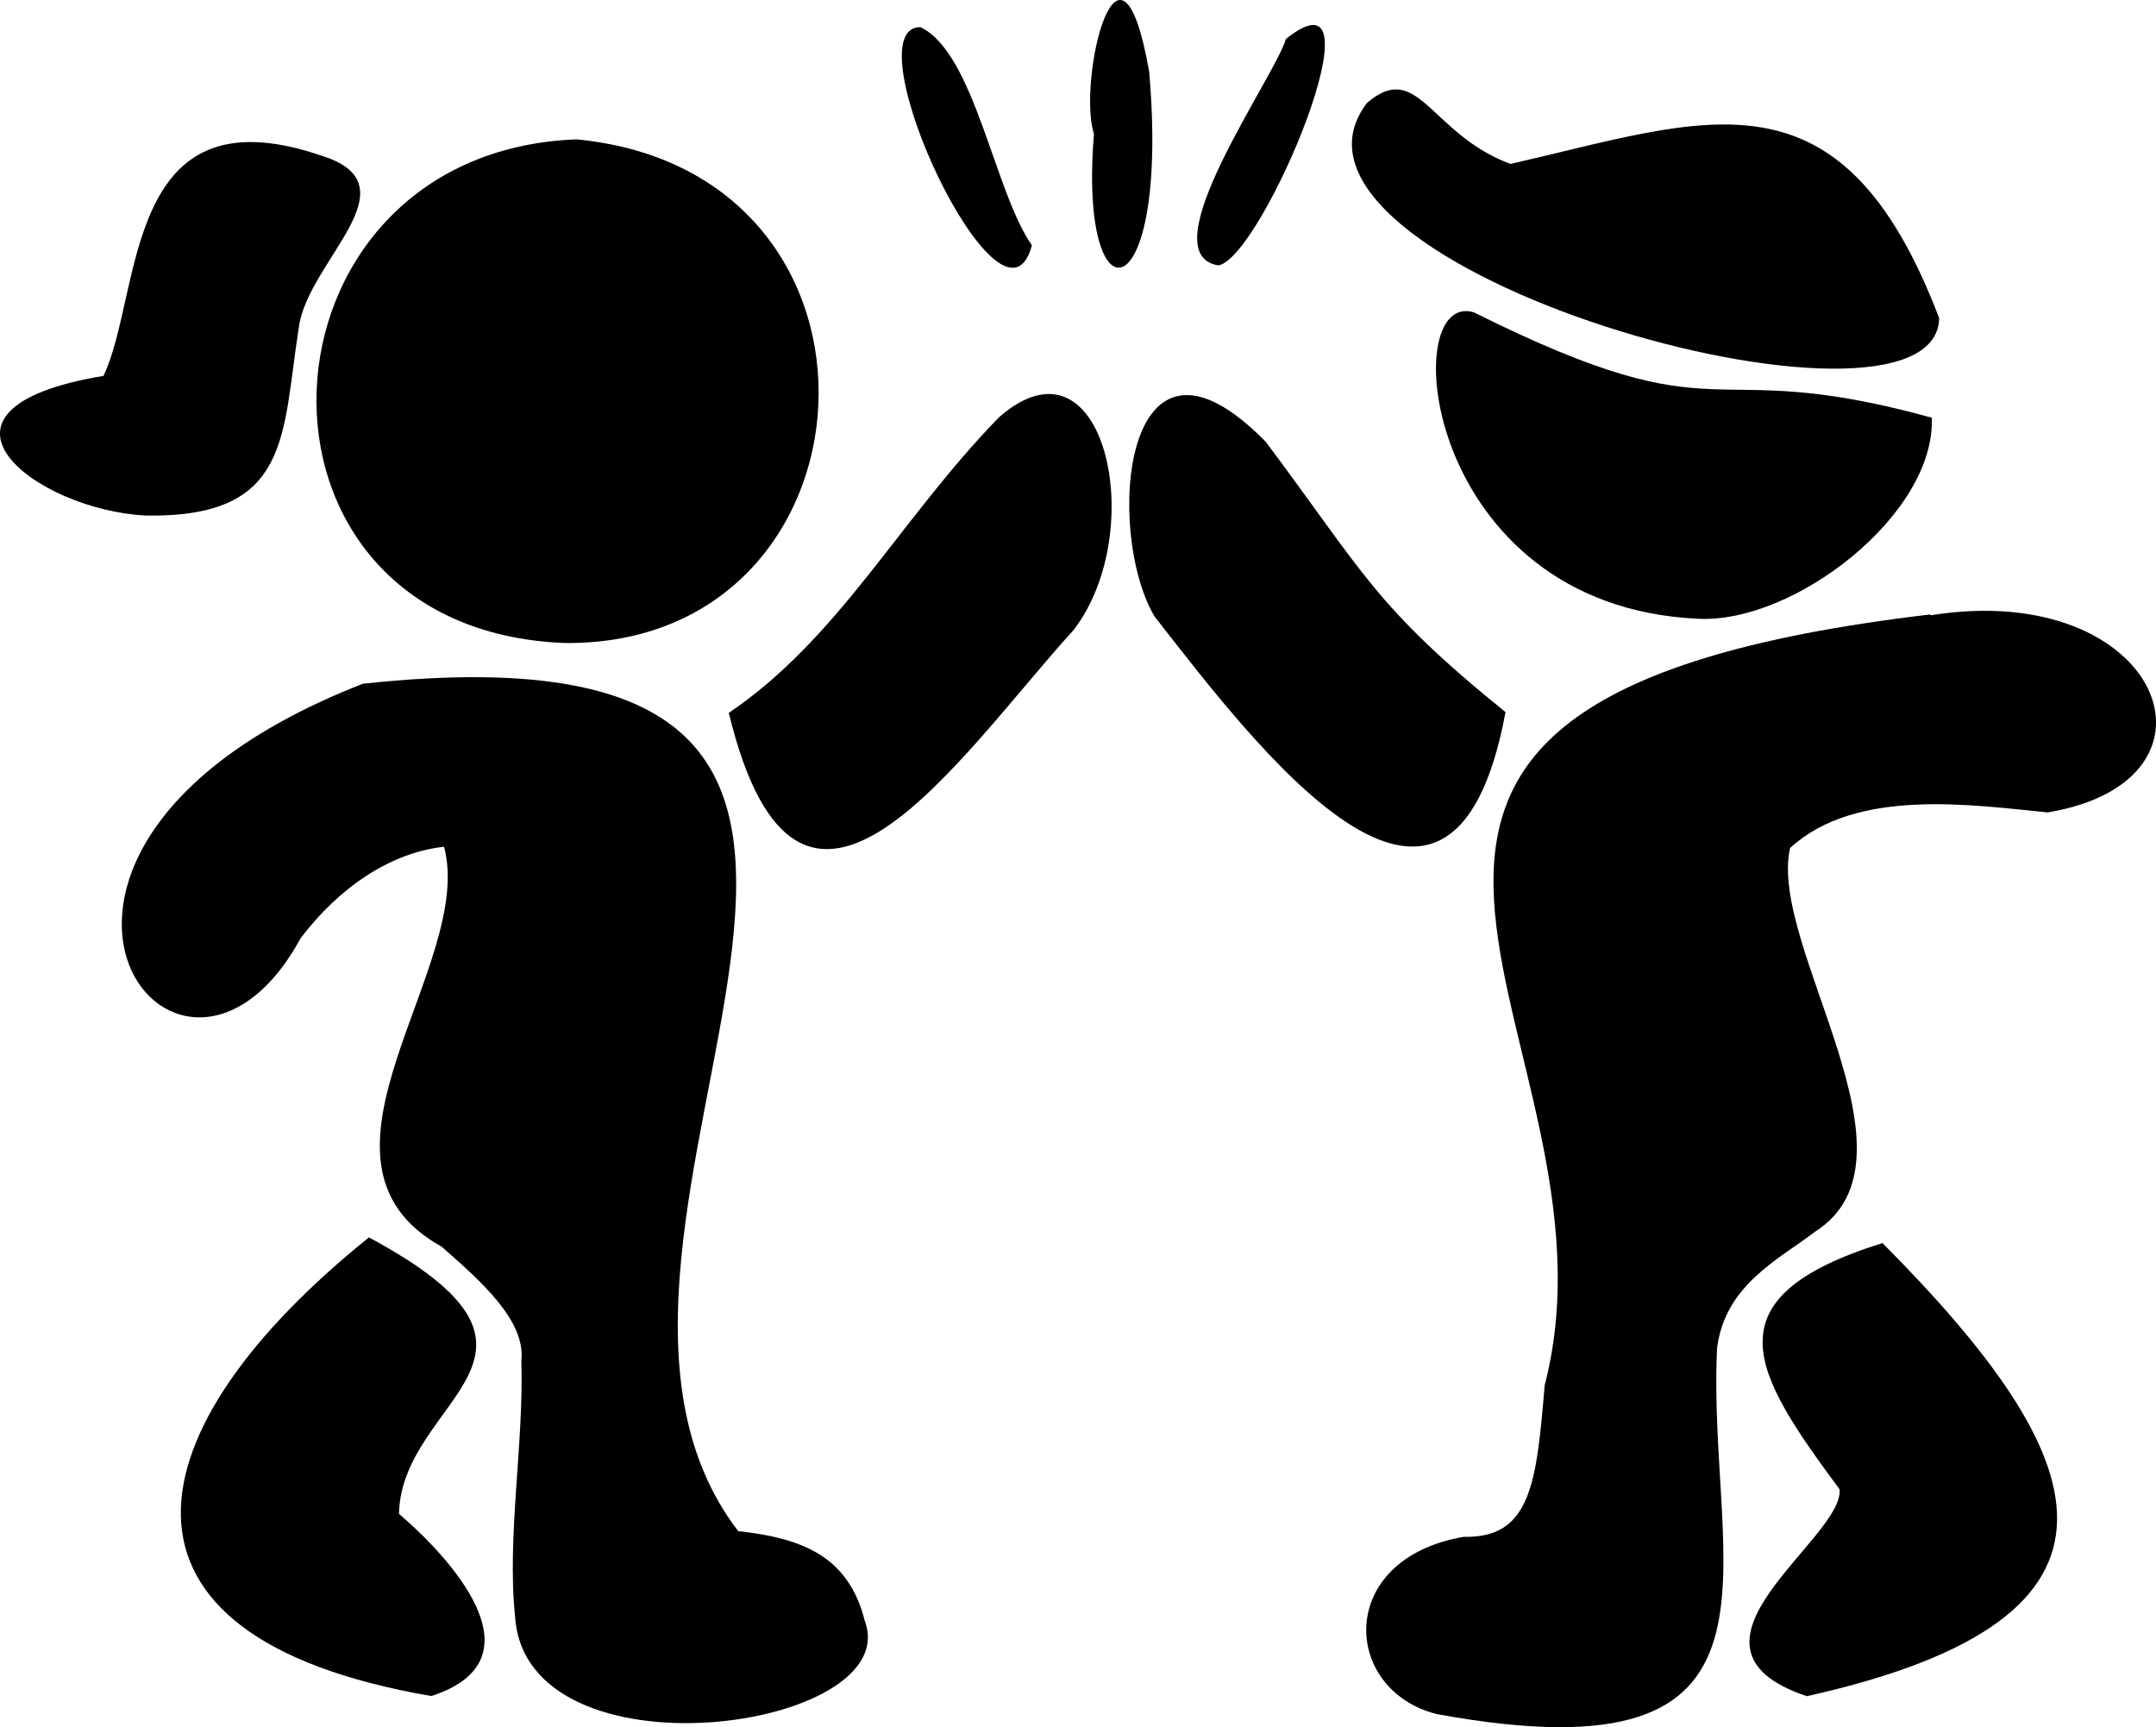
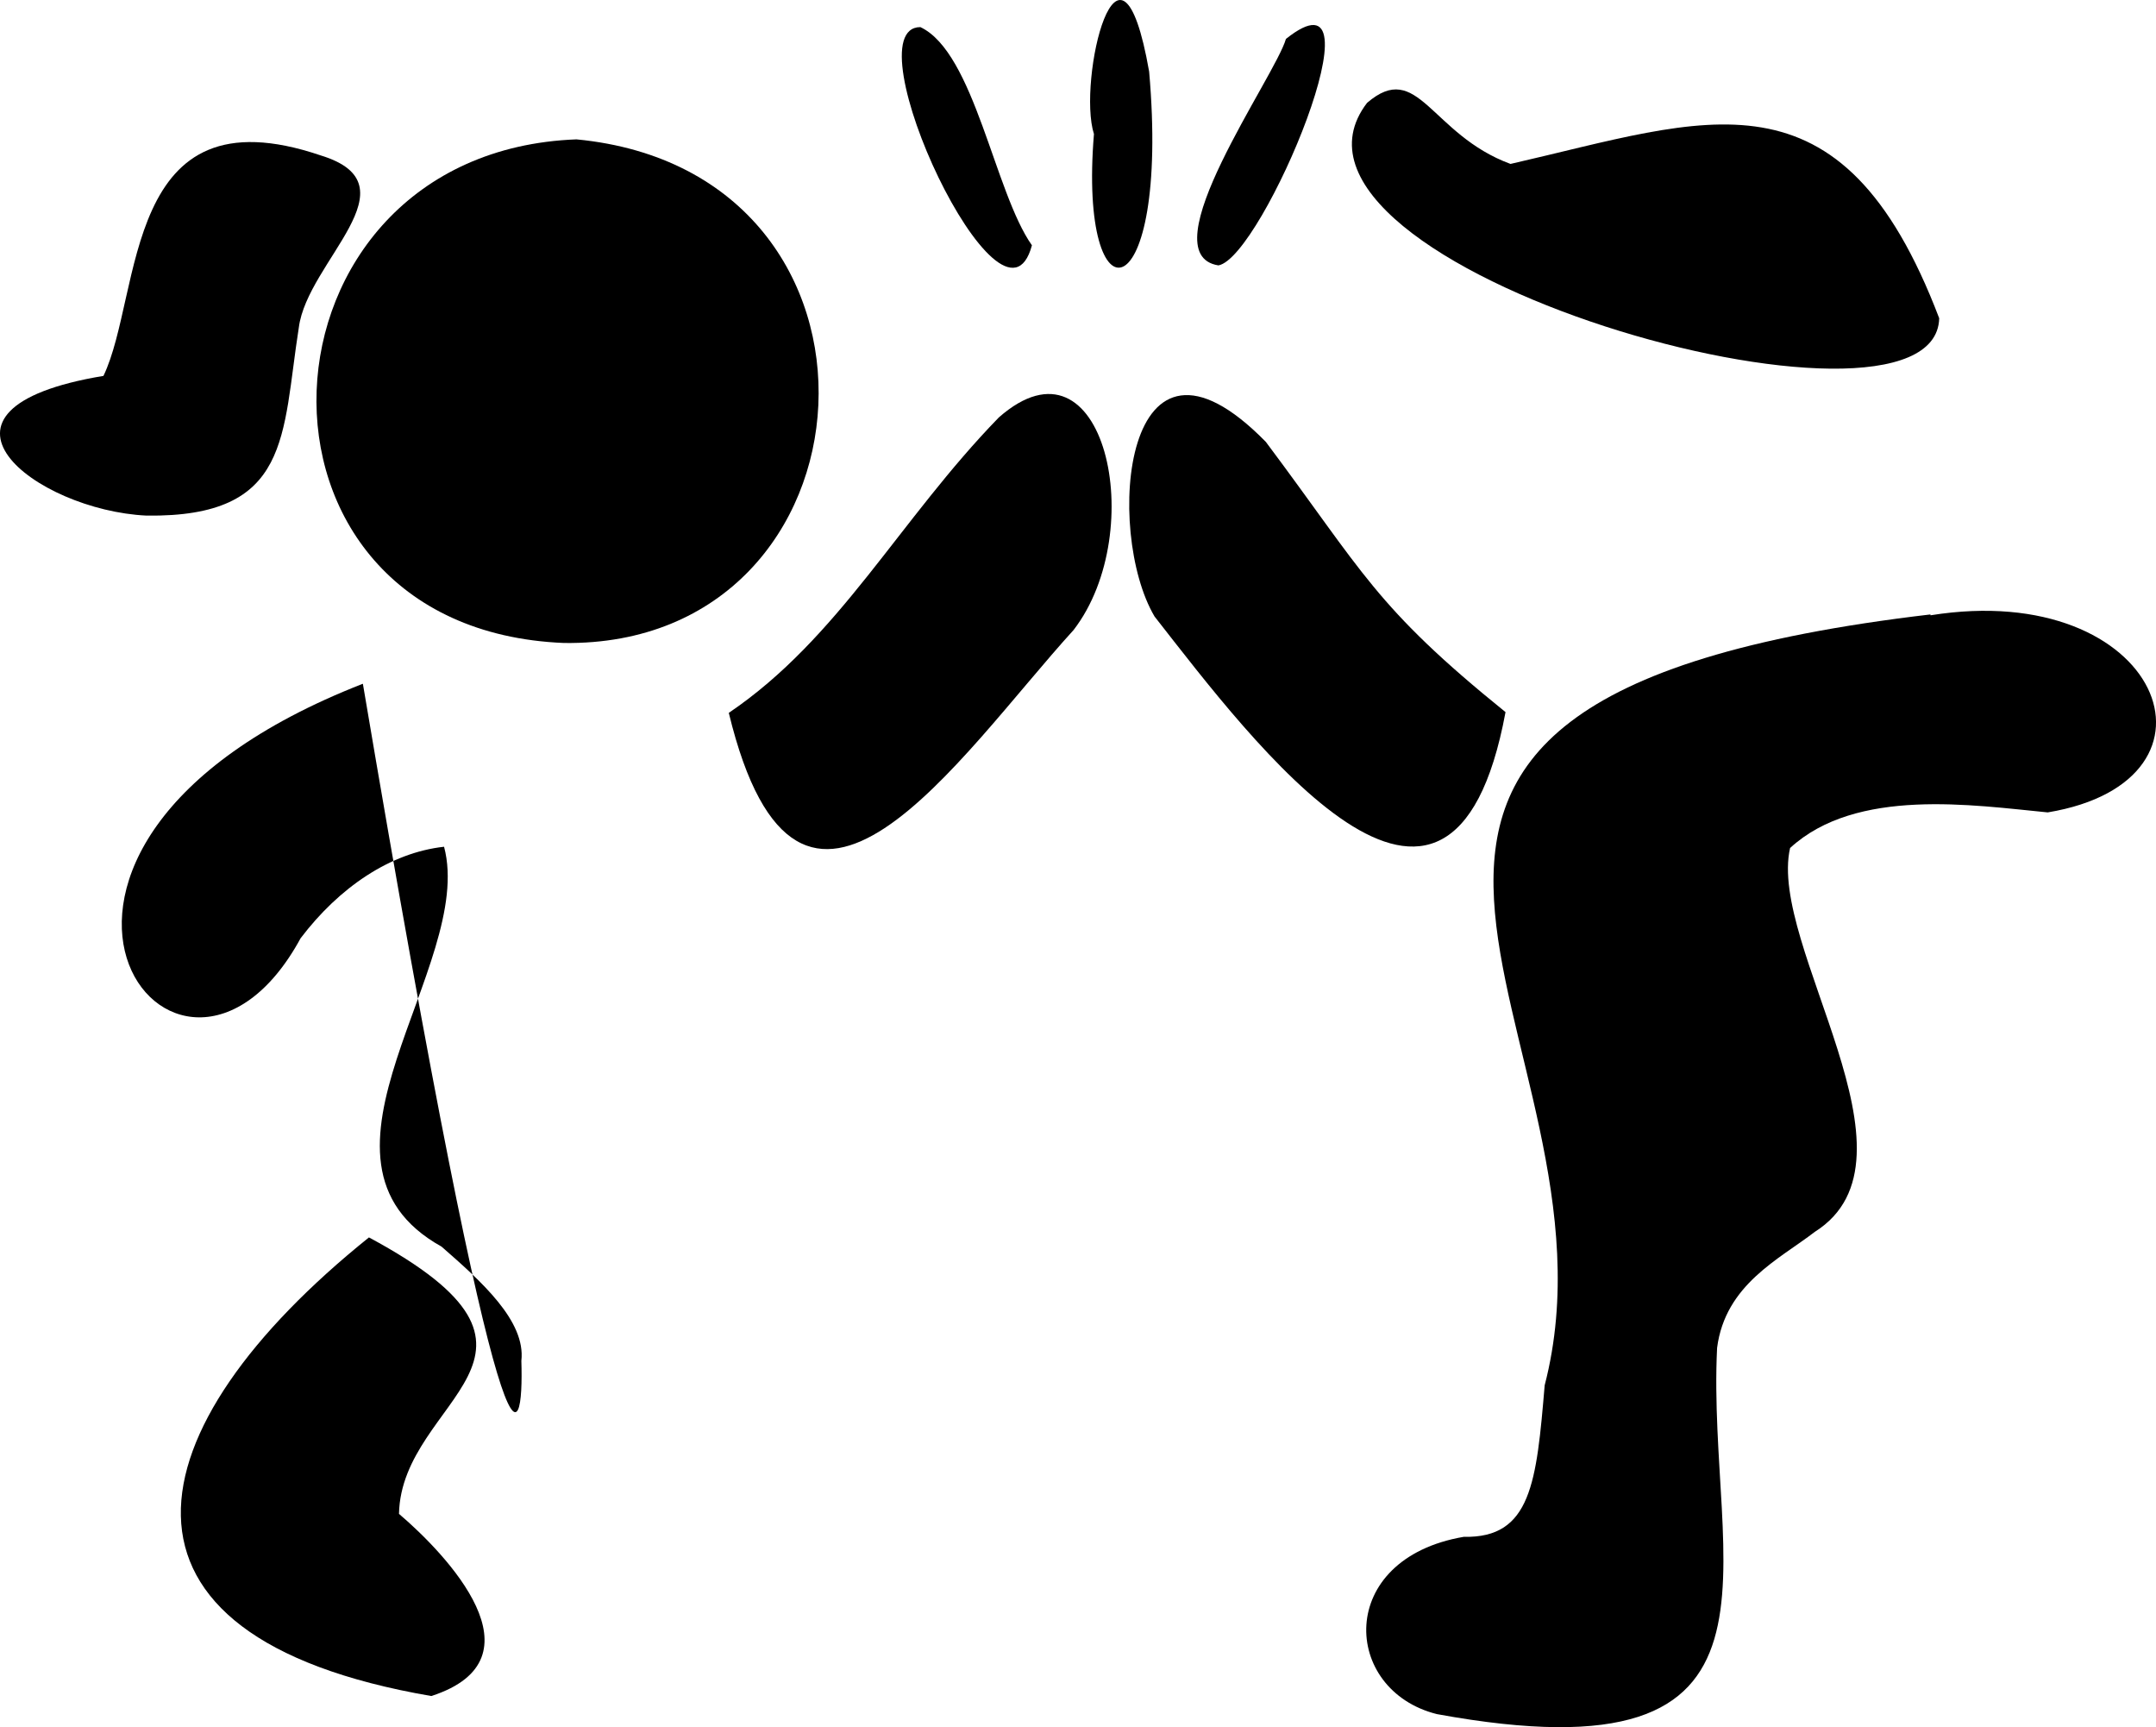
<svg xmlns="http://www.w3.org/2000/svg" viewBox="0 0 255.48 204.61">
  <title>baci petaka</title>
  <g id="Layer_2" data-name="Layer 2">
    <g id="Layer_1-2" data-name="Layer 1">
      <path d="M228.76,72.89c27.31-4.37,36.68,19.57,13.89,23.35-8.82-.85-22.69-3-30.53,4.22-2.66,11.59,16.66,36.81,2.93,45.47-4.18,3.23-10.61,6.22-11.58,13.75-1.27,26,11.45,51.55-33.21,43.38-11.26-2.82-12.06-18.39,3.19-21,8,.18,8.62-6.46,9.59-17.95,10.86-41.91-42.11-81,45.71-91.32Z" />
-       <path d="M61.78,161.21c.54-4.73-4.77-9.43-9.46-13.53-18.34-10.2,4.07-33.23.3-47.37-6.38.7-12.44,4.83-17,10.84C21,138-7.17,100.58,43,81c84.42-9.13,16.79,64.3,44.47,100.38,6.9.79,13,2.55,15,10.63,4.9,13-40.25,19.27-41.44-.57C60.06,182,62.09,171,61.78,161.21Z" />
+       <path d="M61.78,161.21c.54-4.73-4.77-9.43-9.46-13.53-18.34-10.2,4.07-33.23.3-47.37-6.38.7-12.44,4.83-17,10.84C21,138-7.17,100.58,43,81C60.06,182,62.09,171,61.78,161.21Z" />
      <path d="M66.82,76.17C26.09,74.5,28.92,18,68.31,16.51,108.67,20.38,104.88,76.67,66.82,76.17Z" />
      <path d="M229.79,37.7c-.42,17.13-82.65-6.08-67.8-25.51,6.07-5.22,7.52,3.74,17,7.23C202.25,14.11,218.15,7.12,229.79,37.7Z" />
-       <path d="M201.21,73.3C168.52,71.81,165.48,34.22,174.64,37c30.76,15.3,26.37,4.81,54.27,12.48C229.37,60.93,212.57,73.9,201.21,73.3Z" />
      <path d="M51.11,200.92c-41.14-7.06-35.54-31.71-7.39-54.33,26.18,14.06,3.84,18.94,3.56,32.75C52.89,184.12,64.73,196.51,51.11,200.92Z" />
-       <path d="M214.1,200.94c-17.51-5.89,4.42-18.65,3.89-24.5-10.17-13.77-15.85-22.65,5.08-29.18C248.39,172.73,255.9,191.62,214.1,200.94Z" />
      <path d="M86.36,84.45c13.1-8.87,20.21-22.88,32-35,12.52-11,17.89,13.46,8.86,25.18C113.61,89.58,94.73,119,86.36,84.45Z" />
      <path d="M178.4,84.36c-6.5,35-29.93,3.56-41.59-11.33C130.87,63,133,35,150,52.35,161.59,67.83,162.9,71.83,178.4,84.36Z" />
      <path d="M17.36,61.08c-13.12-.62-28.8-12.62-5.1-16.55C16.92,34.8,14.45,10.42,38,18.41c11.45,3.5-1.59,12.52-2.59,20.39C33.39,51.58,34.55,61.31,17.36,61.08Z" />
      <path d="M129.63,15.88c-2-6.26,3-27.56,6.54-7.4C138.69,37.21,127.73,38.84,129.63,15.88Z" />
      <path d="M144.38,31.44c-8.38-1.32,6.72-22.35,8-26.83C164.46-5,149.6,30.52,144.38,31.44Z" />
      <path d="M122.28,29.06c-3.49,13-21.62-25.8-13.22-25.85C115.48,6.23,117.84,22.77,122.28,29.06Z" />
    </g>
  </g>
</svg>